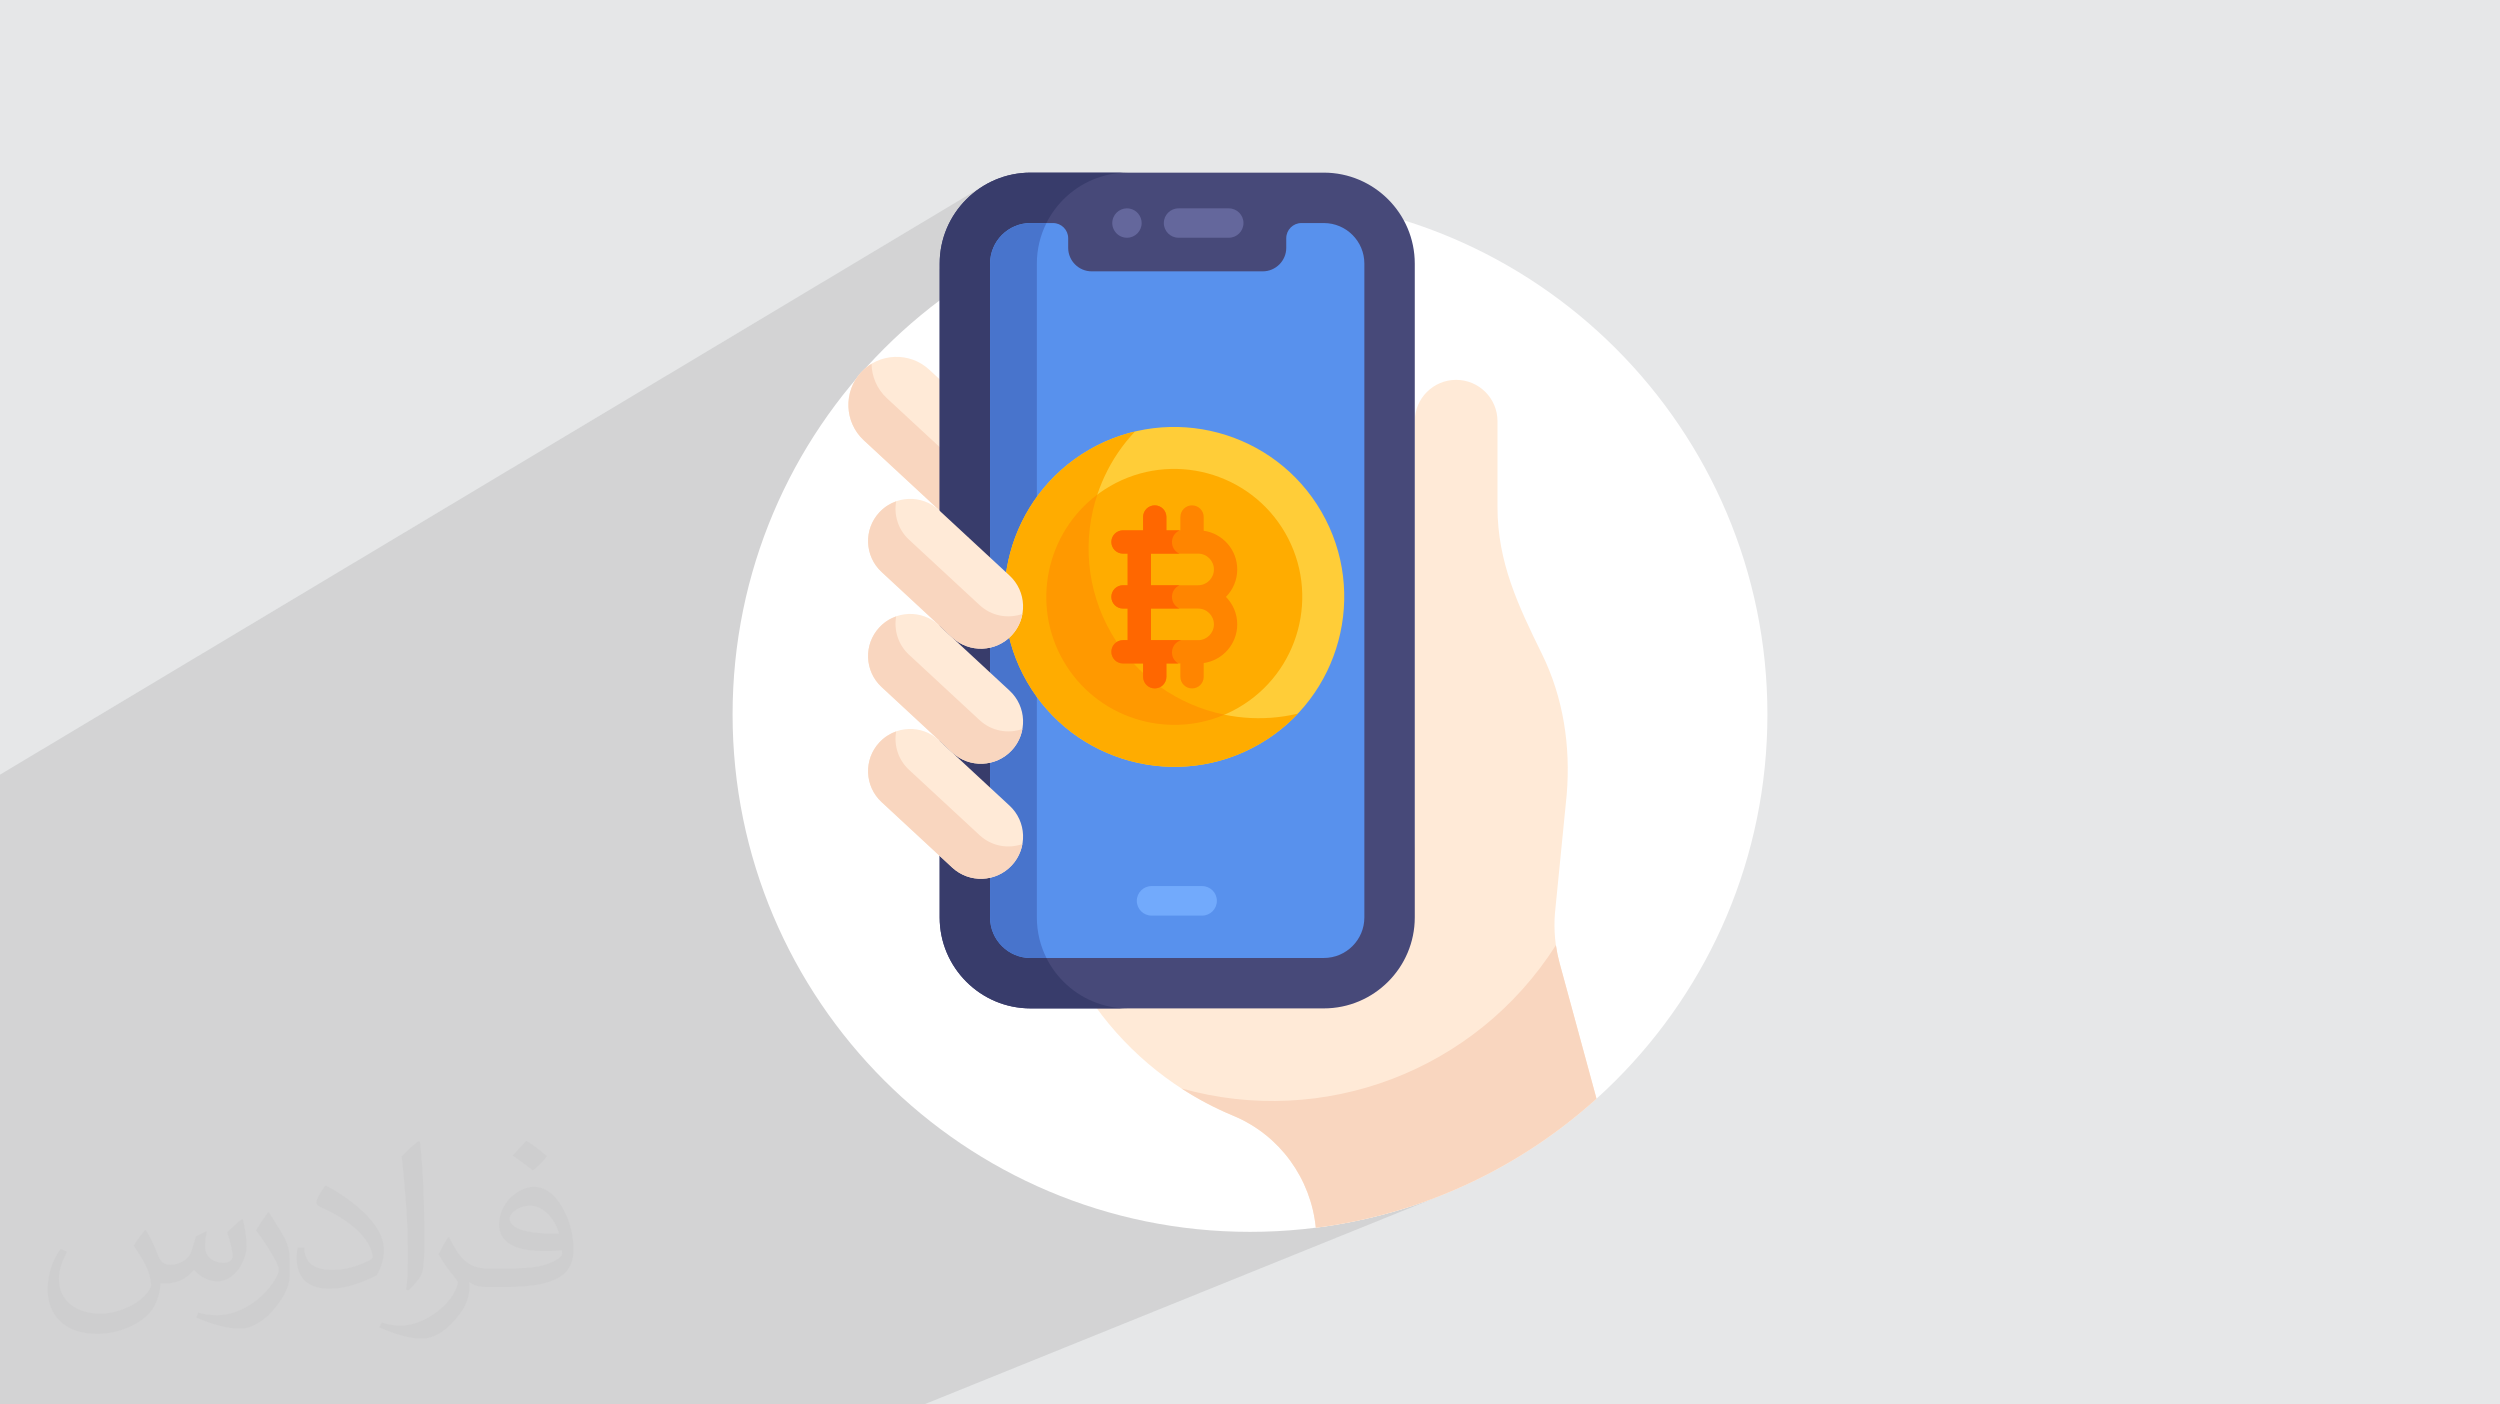
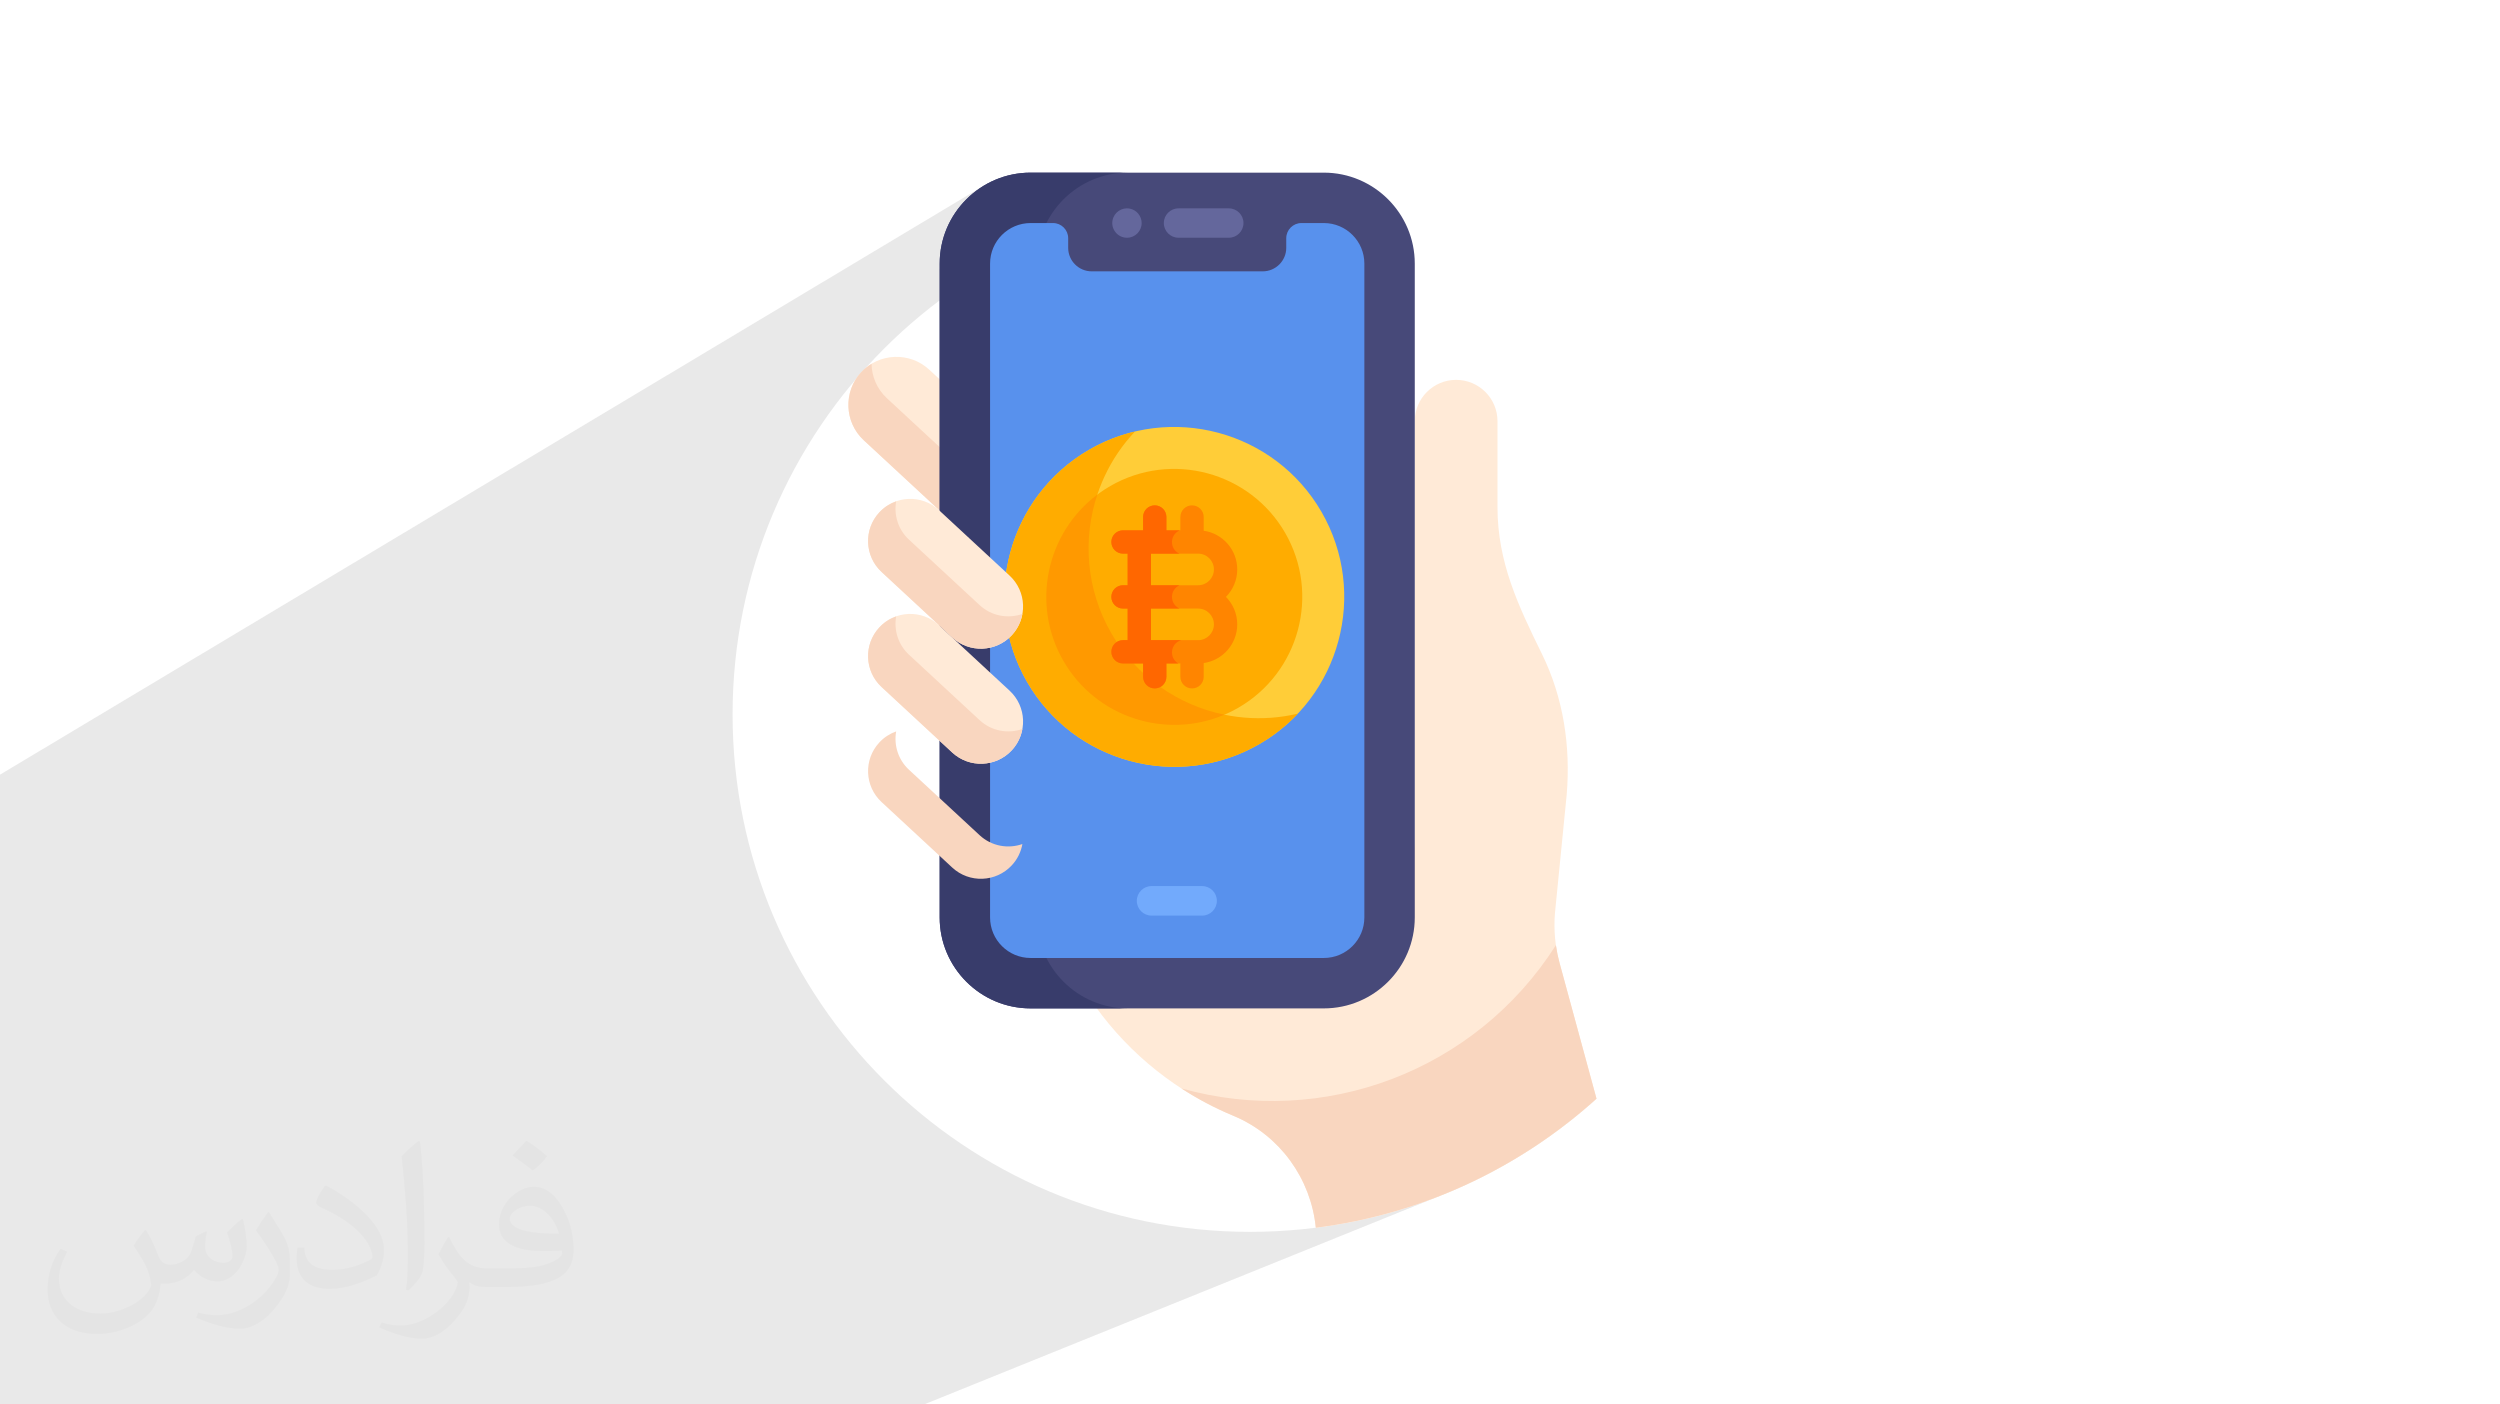
<svg xmlns="http://www.w3.org/2000/svg" xml:space="preserve" width="94.192mm" height="52.917mm" version="1.0" style="shape-rendering:geometricPrecision; text-rendering:geometricPrecision; image-rendering:optimizeQuality; fill-rule:evenodd; clip-rule:evenodd" viewBox="0 0 9404.92 5283.66">
  <defs>
    <style type="text/css">
   
    .fil7 {fill:#383C6B;fill-rule:nonzero}
    .fil6 {fill:#474979;fill-rule:nonzero}
    .fil9 {fill:#4874CC;fill-rule:nonzero}
    .fil8 {fill:#5891ED;fill-rule:nonzero}
    .fil10 {fill:#64679C;fill-rule:nonzero}
    .fil11 {fill:#72AAFC;fill-rule:nonzero}
    .fil5 {fill:#F9D6BF;fill-rule:nonzero}
    .fil16 {fill:#FF6700;fill-rule:nonzero}
    .fil15 {fill:#FF8500;fill-rule:nonzero}
    .fil14 {fill:#FF9900;fill-rule:nonzero}
    .fil13 {fill:#FFAC00;fill-rule:nonzero}
    .fil12 {fill:#FFCD38;fill-rule:nonzero}
    .fil4 {fill:#FFEAD7;fill-rule:nonzero}
    .fil3 {fill:white;fill-rule:nonzero}
    .fil2 {fill:#373435;fill-opacity:0.031}
    .fil1 {fill:#2B2A29;fill-opacity:0.102}
    .fil0 {fill:#E6E7E8}
   
  </style>
  </defs>
  <g id="Layer_x0020_1">
-     <polygon class="fil0" points="-0,0 9404.92,0 9404.92,5283.66 -0,5283.66 " />
    <path class="fil1" d="M-0 3688.15l0 -41.15 0 -28.99 0 -24.9 0 -68.28 0 -6.54 0 -15.14 0 -46.43 0 -0.02 0 -25.8 0 -34.31 0 -36.6 0 -13.32 0 -6.85 0 -5.75 0 -55.01 0 -7.68 0 -0.17 0 -11.44 0 -17.64 0 -59.08 0 -10.79 0 -31.87 0 -41.27 0 -3.8 0 -16.98 0 -164.06 3699.88 -2215.19 -13.89 8.92 -13.43 9.55 -12.93 10.17 -12.42 10.76 -11.89 11.34 -11.34 11.89 -10.76 12.43 -10.17 12.93 -9.55 13.42 -8.92 13.89 -8.25 14.34 -7.57 14.76 -6.86 15.16 -6.14 15.54 -5.38 15.9 -4.62 16.23 -3.82 16.54 -3.02 16.84 -2.19 17.1 -1.32 17.36 -0.45 17.58 0 20.08 530.61 -312.74 14.33 -8.25 14.76 -7.57 15.16 -6.87 15.54 -6.13 15.9 -5.39 16.24 -4.62 16.54 -3.82 16.83 -3.02 17.11 -2.19 17.36 -1.32 17.58 -0.45 -512.47 300.86 -2.75 10.65 -2.31 15.16 -0.79 15.61 0 13.8 0 26.01 0 37.41 0 6.04 483.96 -281.58 -8.2 6.8 -6.76 8.23 -5.07 9.45 -3.11 10.44 -1.1 12.32 1.67 11.92 4.19 11.16 6.43 9.99 8.43 8.45 10.14 6.51 11.6 4.18 2.71 0.31 173.15 -99.92 -8.18 6.75 -6.76 8.18 -5.1 9.39 -3.22 10.37 -1.13 11.14 1.13 11.14 3.22 10.37 5.1 9.39 6.76 8.18 8.18 6.75 9.4 5.09 10.37 3.23 11.14 1.12 189.09 0 11.14 -1.12 10.37 -3.23 9.39 -5.09 -928.95 526.98 0 75.31 0 4.09 1139.41 -642.46 -8.45 6.97 -6.97 8.46 -5.27 9.71 -3.32 10.72 -1.16 11.51 0 36.21 -1.81 17.75 -5.16 16.56 -8.18 15.01 -10.81 13.09 -13.09 10.81 -1075.18 600.89 0 74.35 0 103.35 0 106.61 0 4.58 383.65 -209.62 10.42 -5.63 10.47 -5.42 10.53 -5.2 10.59 -5 10.64 -4.78 10.69 -4.58 10.74 -4.36 10.79 -4.15 10.83 -3.95 10.86 -3.74 10.91 -3.53 10.94 -3.33 10.97 -3.13 11.01 -2.93 11.03 -2.73 -17.29 19.08 -16.44 19.68 -15.58 20.26 -14.7 20.8 -13.83 21.31 -12.94 21.8 -12.04 22.25 -11.13 22.67 -10.23 23.06 -9.31 23.41 -5.46 15.48 67.82 -36.53 -21.75 11.83 -21.12 12.92 -20.22 13.83 -7.45 5.66 -0.2 0.57 -7.45 24.04 -6.49 24.31 -5.55 24.55 -4.58 24.76 -3.61 24.93 -2.65 25.08 -1.19 18.22 230.67 -122.75 0.01 0 8.23 -2.56 8.84 -0.89 8.84 0.89 8.24 2.56 7.45 4.04 6.49 5.36 5.35 6.49 4.03 7.46 2.56 8.23 0.89 8.85 0 1.59 79.42 -42.02 8.23 -2.56 8.85 -0.89 8.84 0.89 8.24 2.56 7.45 4.04 6.49 5.36 1.37 1.66 886.96 -467.85 13.6 -6.55 14.3 -5.23 14.91 -3.83 15.46 -2.37 15.91 -0.8 15.92 0.8 15.45 2.37 14.92 3.83 14.29 5.23 13.61 6.55 12.82 7.8 11.98 8.96 11.05 10.04 10.03 11.05 8.96 11.98 7.8 12.83 6.55 13.6 5.23 14.3 3.82 14.92 2.37 15.45 0.8 15.92 0 323.68 0.23 19.29 0.68 19.05 1.11 18.82 1.54 18.6 1.94 18.4 2.35 18.2 2.73 18.01 3.1 17.84 3.46 17.68 3.8 17.52 4.14 17.38 4.46 17.24 4.77 17.12 5.06 17.02 5.36 16.91 5.62 16.82 5.88 16.74 6.13 16.67 6.37 16.62 6.59 16.56 6.79 16.53 7 16.51 7.17 16.5 7.35 16.49 7.51 16.5 7.65 16.51 7.79 16.53 7.9 16.57 8.02 16.62 8.11 16.68 8.19 16.74 8.27 16.83 7.41 15.44 7.1 15.54 6.79 15.64 6.49 15.74 6.18 15.84 5.89 15.93 5.58 16.01 5.29 16.1 4.99 16.18 4.7 16.26 4.4 16.33 4.12 16.4 3.83 16.47 3.54 16.52 3.26 16.58 2.99 16.64 2.7 16.69 2.42 16.74 2.15 16.79 1.87 16.83 1.6 16.87 1.33 16.9 1.05 16.94 0.79 16.97 0.52 16.99 0.26 17.01 0 17.04 -0.26 17.04 -0.53 17.06 -0.78 17.07 -1.03 17.08 -1.29 17.07 -44.26 446.74 -0.84 11.79 -0.57 11.8 -0.32 11.8 -0.07 11.79 0.19 11.79 0.45 11.78 0.7 11.76 0.96 11.74 1.21 11.72 1.47 11.69 0.4 2.73 0.02 -0.01 1.26 8.41 1.39 8.39 1.51 8.36 1.65 8.35 1.77 8.32 1.44 6.24 0.87 3.69 1.39 5.6 2.42 9.28 139.02 510.81 -27.16 24.06 -27.61 23.55 -0.01 0 -28.05 23.05 -28.49 22.54 -28.91 22.01 -29.33 21.48 -0.01 0 -29.73 20.95 -30.14 20.4 -30.55 19.84 -30.93 19.28 -31.31 18.72 -0.01 0 -31.69 18.14 -0.01 0 -32.05 17.56 -0.01 0 -32.42 16.98 -32.78 16.38 -0.01 0 -33.12 15.79 -33.47 15.17 -30.45 13.11 2.42 -0.96 -3.35 1.36 -2.42 1.04 -0.01 0 -34.12 13.93 -0.01 0 -1943.99 786.1 -0.01 0 -0.43 0 -280.06 0 -74.47 0 -762.75 0 -338.6 0 -141.57 0 -150.23 0 -68.93 0 -14.72 0 -7.17 0 -39.94 0 -21.91 0 -314.88 0 -27.61 0 -270.56 0 -97.01 0 -23.01 0 -10.93 0 -184.06 0 -82.81 0 -63.58 0 -144.64 0 -6.56 0 -50.33 0 -100.13 0 -10.23 0 -189.1 0 0 -47.58 0 -76.88 0 -44.27 0 -0.01 0 -10.05 0 -1.43 0 -1.35 0 -24.44 0 -16.57 0 -40.97 0 -58.34 0 -0.66 0 -47.28 0 -77.66 0 -21.89 0 -35.06 0 -0.33 0 -4.2 0 -2.25 0 -15.52 0 -4.69 0 -9.25 0 -8.39 0 -13.85 0 -4.65 0 -0.02 0 -9.93 0 -6.51 0 -1.2 0 -4.51 0 -14.17 0 -11.81 0 -0.78 0 -12.48 0 -6.43 0 -27.9 0 -15.08 0 -11.31 0 -0.2 0 -10.19 0 -7.37 0 -4.35 0 -0.01 0 -3.5 0 -15.64 0 -0.87 0 -6.28 0 -6.07 0 -3.22 0 -4.15 0 -5.87 0 -3.11 0 -20 0 -8.96 0 -0.03 0 -8.16 0 -7.43 0 -27.15 0 -27.67 0 -9.74 0 -7.5 0 -4.48 0 -0.01 0 -2.29 0 -10.05 0 -8.58 0 -12.41 0 -14.5 0 -24.15 0 -1.29 0 -1.89 0 -10.43 0 -7.56 0 -1.4 0 -18.19 0 -16.81 0 -2.83 0 -0.01 0 -1.71 0 -1.29 0 -12.89 0 -16.93 0 -4.6 0 -0.01 0 -3.54 0 -0.91 0 -15.93 0 -4.61 0 -17.38 0 -28.93 0 -27.57 0 -8.31 0 -0.04 0 -41.28 0 -4.92 0 -0.1 0 -119.61 0 -7.39 0 -20.95 0 -0.16 0 -56.22 0 -0.02 0 -12.78 0 -98.06 0 -7.69 0 -0.04 0 -67.6zm4130.73 -1834.88l46.12 -24.85 -46.12 24.84 0 0.01z" />
    <path class="fil2" d="M548.54 4627.69c17.95,27.21 29.6,53.36 40.96,82.43 8.45,16.91 12.93,48.09 52.57,48.09 11.61,0 28.28,-3.42 43.06,-11.61 16.63,-8.73 29.32,-21.94 35.94,-42l15.85 -53.36 38.57 -19.02 2.64 2.64c-5.27,20.09 -6.59,39.36 -6.59,54.43 0,44.63 38.57,61.56 69.22,61.56 17.95,0 34.09,-8.73 34.09,-25.11 0,-21.13 -8.98,-57.06 -20.62,-89.29 17.95,-17.95 35.94,-35.94 56.53,-50.47l3.17 1.6c8.98,38.04 14,75.56 14,100.66 0,24.57 -10.83,51.79 -19.81,69.49 -18.49,34.87 -51.25,62.62 -90.87,62.62 -30.1,0 -63.65,-15.07 -86.66,-43.06l-1.32 0c-21.66,26.96 -55.22,51.25 -108.86,51.25l-16.63 0c-2.64,35.41 -10.29,60.49 -21.94,82.95 -31.95,62.34 -126.81,106.47 -216.1,106.47 -124.17,0 -186.51,-71.59 -186.51,-166.96 0,-58.91 19.27,-113.6 48.88,-152.42l24.29 10.04c-18.49,35.41 -30.91,68.68 -30.91,101.45 0,89.29 72.66,131.83 156.4,131.83 77.68,0 173.83,-49.41 191.28,-106.72 -6.59,-62.62 -30.1,-91.93 -66.04,-148.99 10.83,-19.02 24.83,-38.04 42.28,-58.38l3.17 0 0 0 0 0 -0.02 -0.09zm1432.13 -336.04c26.15,16.39 51.79,35.66 76.87,57.85 -14,19.81 -31.45,37.79 -53.11,53.64 -25.11,-20.34 -50.19,-37.79 -75.84,-56.27 17.42,-19.55 34.62,-38.29 52.04,-55.22l0 0 0 0 0 0 0 0 0 0 0.03 0zm13.47 244.11c-42.28,0 -76.87,27.75 -76.87,48.34 0,44.13 84.53,57.85 185.72,57.31 -12.68,-51.79 -57.06,-105.68 -108.86,-105.68l0.01 0.03zm-94.86 236.19c54.96,0 103.04,-1.6 139.74,-10.83 40.96,-10.29 75.56,-30.91 75.56,-45.17 0,-3.7 0,-8.19 -1.32,-11.89 -22.98,2.11 -49.41,2.11 -72.38,2.11 -74.49,0 -131.55,-16.91 -154.02,-58.66 -5.55,-11.61 -9.51,-24.57 -9.51,-39.36 0,-40.43 17.42,-79.79 48.09,-107 25.61,-22.45 53.89,-36.44 82.67,-36.44 52.04,0 93.51,41.75 122.57,107.54 15.85,35.94 26.68,77.4 26.68,129.72 0,34.87 -9.51,64.19 -31.17,85.85 -40.43,39.11 -114.92,53.89 -229.04,53.89l-51.79 0 0 0 -13.47 0c-28.28,0 -48.62,-5.02 -64.72,-17.42l-2.64 0c0.79,6.59 1.32,12.93 1.32,19.02 0,25.61 -8.45,58.38 -25.61,84.53 -50.72,75.3 -105.68,108.04 -153.24,108.04 -48.09,0 -107,-18.49 -160.11,-42.54l9.51 -18.49c17.17,7.13 40.96,11.89 73.7,11.89 85.85,0 198.66,-82.43 212.66,-163 -3.17,-6.59 -8.98,-15.32 -17.17,-24.57 -25.11,-29.85 -40.96,-54.68 -55.75,-80.83 12.68,-25.11 24.29,-45.17 35.13,-63.4l4.49 -0.53c36.72,74.77 69.99,117.55 144.23,117.55l11.61 0 0 0 53.89 0 0 0 0 0 0 0 0 0 0 0 0.09 0.01zm-371.98 79c6.34,-34.34 6.87,-72.91 6.87,-108.86l0 -53.36c0,-99.6 -12.68,-244.36 -22.98,-338.68 17.95,-19.27 43.06,-42 62.87,-57.31l5.81 1.6c13.47,118.62 16.63,256 16.63,383.06 0,33.3 -1.32,65.79 -4.49,89.55 -1.85,30.1 -19.27,52.83 -56.53,87.7l-8.19 -3.7zm-382.8 -157.19c1.85,46.77 24.83,83.49 105.15,83.49 49.93,0 92.19,-12.93 138.96,-35.13 8.45,-3.7 12.93,-8.73 12.93,-12.93 0,-29.32 -22.45,-68.15 -60.23,-103.55 -36.72,-33.3 -85.34,-62.62 -130.76,-82.18 -15.6,-6.59 -20.62,-13.47 -20.62,-20.09 0,-13.47 17.95,-41.75 32.77,-62.09l5.02 -0.53c52.04,27.21 110.17,67.64 153.24,112.53 39.11,41.47 63.4,83.49 63.4,129.19 0,33.81 -10.29,65.51 -26.96,95.11 -57.06,28.79 -117.83,50.72 -178.06,50.72 -73.17,0 -123.1,-34.34 -123.1,-114.92 0,-8.73 0,-22.19 3.17,-39.64l25.11 0 0 0 0 0 0 0 0 0 0 0 -0.02 0zm-132.37 -132.9l45.45 73.45c16.63,27.21 32.23,56.81 32.23,103.55l0 59.7c0,48.34 -30.91,100.13 -80.83,151.38 -39.11,34.62 -73.7,49.41 -105.68,49.41 -47.55,0 -101.98,-14.79 -164.85,-41.75l7.13 -18.49c19.81,5.27 42.79,9.77 71.06,9.77 90.36,-0.53 182.8,-66.57 225.08,-147.15 5.02,-9.26 6.87,-17.95 6.87,-24.04 0,-9.26 -5.02,-19.55 -8.98,-28.79 -22.98,-43.31 -48.62,-82.95 -76.87,-119.68 14.79,-23.25 29.6,-45.7 45.7,-67.9l3.7 0.53 0 0 0 0 0 0 0 0 0 0 -0.02 0.01z" />
    <g id="_1645086416048">
      <g id="surface1">
        <path class="fil3" d="M6648.95 2687.7c0,1075.02 -871.48,1946.5 -1946.49,1946.5 -1075.02,0 -1946.5,-871.48 -1946.5,-1946.5 0,-1075.01 871.48,-1946.49 1946.5,-1946.49 1075.01,0 1946.49,871.48 1946.49,1946.49zm0 0z" />
        <path class="fil4" d="M5866.95 3622.39c-16.57,-60.86 -22.41,-124.15 -17.27,-187.03l44.26 -446.74c15.06,-182.16 -12.7,-364.69 -93.36,-528.74 -88.47,-180.01 -167.06,-344.53 -167.06,-551.59l0 -323.68c0,-85.95 -69.64,-155.62 -155.59,-155.62 -85.94,0 -155.59,69.67 -155.59,155.62 0,55.51 0,1570.46 0,1564.53 0,24.9 -2.73,49.17 -7.78,72.57l0 221.8c0,188.73 -153.56,342.26 -342.29,342.26 -125.34,0 -557.53,0 -851.65,0 130.87,182.19 310,324.84 517.92,411.18 1.27,0.55 2.55,1.06 3.85,1.61 172.93,73.06 289.33,235.7 307.69,420.02 403.58,-51.22 768.58,-226.1 1055.89,-485.39l-139.02 -510.81zm0 0z" />
        <path class="fil4" d="M3542.96 1434.42l-47.37 -43.9c-73.08,-67.7 -188.25,-63.29 -255.91,9.76 -67.71,73.06 -63.33,188.22 9.76,255.92l293.56 272 0 -493.77 -0.03 0zm0 0z" />
        <path class="fil5" d="M3336.32 1497.95c-37.39,-34.66 -56.7,-81.78 -57.64,-129.29 -14.11,8.52 -27.3,18.97 -39.03,31.61 -67.68,73.06 -63.3,188.22 9.76,255.92l293.56 272 0 -238.77 -206.64 -191.47zm0 0z" />
        <path class="fil6" d="M4980.05 649.46c-118.02,0 -985.85,0 -1102.83,0 -188.73,0 -342.26,153.56 -342.26,342.28l0 2459.56c0,188.72 153.53,342.25 342.26,342.25 172.43,0 929.84,0 1102.83,0 188.73,0 342.28,-153.53 342.28,-342.25l0 -2459.56c0,-188.72 -153.55,-342.28 -342.28,-342.28zm0 0z" />
        <path class="fil7" d="M3900.62 3451.29l0 -2459.56c0,-188.72 153.56,-342.28 342.29,-342.28 -174.36,0 -322.1,0 -365.7,0 -188.73,0 -342.26,153.56 -342.26,342.28l0 2459.56c0,188.72 153.53,342.25 342.26,342.25 62.92,0 203.77,0 365.7,0 -188.73,0.03 -342.29,-153.53 -342.29,-342.25zm0 0z" />
        <path class="fil8" d="M5132.69 3451.29c0,84.3 -68.34,152.61 -152.64,152.61 -116.74,0 -984.82,0 -1102.83,0 -84.31,0 -152.62,-68.31 -152.62,-152.61 0,-77.74 0,-2380.39 0,-2459.56 0,-84.29 68.31,-152.64 152.62,-152.64l84.11 0c31.53,0 57.12,25.57 57.12,57.12l0 36.21c0,48.62 39.74,88.38 88.35,88.38 132.4,0 511.32,0 643.66,0 48.62,0 88.38,-39.76 88.38,-88.38l0 -36.21c0,-31.55 25.57,-57.12 57.09,-57.12l84.12 0c84.3,0 152.64,68.35 152.64,152.64 0,529.41 0,1966.05 0,2459.56zm0 0z" />
-         <path class="fil9" d="M3900.62 991.74c0,-54.84 13.04,-106.64 36.06,-152.64l-59.46 0c-84.31,0 -152.62,68.35 -152.62,152.64 0,79.17 0,2381.81 0,2459.56 0,84.3 68.31,152.61 152.62,152.61 12.25,0 32.71,0 59.46,0 -23.02,-45.96 -36.06,-97.8 -36.06,-152.61l0 -2459.56zm0 0z" />
        <path class="fil10" d="M4622.65 894.37l-189.09 0c-30.52,0 -55.3,-24.74 -55.3,-55.27 0,-30.52 24.77,-55.27 55.3,-55.27l189.09 0c30.52,0 55.27,24.74 55.27,55.27 0,30.52 -24.74,55.27 -55.27,55.27zm0 0z" />
        <path class="fil10" d="M4239.6 894.37c-35.52,0 -61.05,-33.01 -54.18,-66.03 5.44,-28.98 34.6,-49.67 65,-43.41 24.83,4.65 44.44,27.27 44.44,54.18 0,30 -24.26,55.27 -55.27,55.27zm0 0z" />
        <path class="fil5" d="M5853.27 3555.76c-301.4,473.77 -874.2,689.29 -1408.92,538.76 61.2,39.77 126.1,74.18 194.18,102.42 1.27,0.55 2.58,1.09 3.85,1.64 172.96,73.03 289.33,235.7 307.69,420.02 403.61,-51.25 768.58,-226.13 1055.89,-485.42l-139.02 -510.81c-5.96,-21.95 -10.49,-44.19 -13.68,-66.63zm0 0z" />
        <path class="fil11" d="M4522.27 3444.52l-190.1 0c-30.67,0 -55.58,-24.87 -55.58,-55.58 0,-30.67 24.9,-55.55 55.58,-55.55l190.1 0c30.67,0 55.57,24.87 55.57,55.55 -0.03,30.7 -24.89,55.58 -55.57,55.58zm0 0z" />
        <path class="fil4" d="M3806.51 2822.32c-59.56,64.27 -159.95,68.11 -224.24,8.55l-265.77 -246.28c-64.3,-59.56 -68.14,-159.95 -8.55,-224.21 59.56,-64.3 159.94,-68.13 224.21,-8.58l265.8 246.29c64.3,59.55 68.13,159.94 8.55,224.23zm0 0z" />
        <path class="fil5" d="M3685.38 2709.26l-265.77 -246.28c-41.13,-38.09 -57.39,-92.91 -48.25,-144.28 -23.46,8.3 -45.35,22.13 -63.41,41.68 -59.59,64.26 -55.76,164.65 8.55,224.21l265.77 246.28c64.29,59.56 164.68,55.73 224.24,-8.55 21.46,-23.16 34.56,-51.01 39.7,-79.92 -53.81,19 -116.04,8.33 -160.83,-33.14zm0 0z" />
-         <path class="fil4" d="M3806.51 3255.11c-59.56,64.3 -159.95,68.13 -224.24,8.55l-265.77 -246.26c-64.3,-59.55 -68.14,-159.97 -8.55,-224.23 59.56,-64.3 159.94,-68.11 224.21,-8.55l265.8 246.25c64.3,59.59 68.13,159.98 8.55,224.24zm0 0z" />
        <path class="fil5" d="M3685.38 3142.08l-265.77 -246.28c-41.13,-38.12 -57.39,-92.91 -48.25,-144.29 -23.46,8.28 -45.35,22.14 -63.41,41.66 -59.59,64.29 -55.76,164.68 8.55,224.23l265.77 246.29c64.29,59.55 164.68,55.73 224.24,-8.55 21.46,-23.16 34.56,-51.01 39.7,-79.95 -53.81,19 -116.04,8.36 -160.83,-33.11zm0 0z" />
        <path class="fil12" d="M4737.39 2799.31c-305.38,176.29 -697.25,71.29 -873.55,-234.07 -176.33,-305.38 -71.32,-697.24 234.06,-873.58 305.38,-176.29 697.25,-71.29 873.58,234.1 176.3,305.38 71.29,697.24 -234.09,873.55zm0 0z" />
        <path class="fil13" d="M4180.74 2382.26c-144.53,-250.32 -99.99,-558.74 88.99,-758.93 -58.92,13.98 -116.77,36.57 -171.83,68.34 -305.38,176.33 -410.39,568.2 -234.06,873.58 176.29,305.36 568.17,410.36 873.55,234.07 55.03,-31.8 103.54,-70.59 145.1,-114.62 -267.86,63.54 -557.22,-52.11 -701.75,-302.43zm0 0z" />
        <path class="fil13" d="M4176.85 1828.41c-229.98,132.8 -309.08,427.9 -176.29,657.88 132.79,229.98 427.89,309.06 657.88,176.3 229.98,-132.8 309.05,-427.93 176.29,-657.91 -132.79,-229.96 -427.92,-309.06 -657.88,-176.27zm0 0z" />
        <path class="fil14" d="M4128.15 1860.61c-191.86,144.07 -250.51,412.79 -127.6,625.68 122.91,212.9 384.97,296.44 605.65,202.35 -172.89,-35.51 -330.46,-141.86 -425.47,-306.39 -95.01,-164.53 -108.29,-354.14 -52.59,-521.65zm0 0z" />
        <path class="fil15" d="M4654.45 2142.19c0,-74.03 -54.94,-135.41 -126.17,-145.62l0 -51.59c0,-24.23 -19.64,-43.87 -43.86,-43.87 -24.23,0 -43.87,19.64 -43.87,43.87l0 50.06 -52.62 0 0 -50.06c0,-24.23 -19.61,-43.87 -43.84,-43.87 -24.22,0 -43.86,19.64 -43.86,43.87l0 50.06 -75.55 0c-24.2,0 -43.84,19.64 -43.84,43.84 0,24.23 19.64,43.87 43.84,43.87l17.5 0 0 118.9 -17.5 0c-24.2,0 -43.84,19.63 -43.84,43.83 0,24.23 19.64,43.87 43.84,43.87l17.5 0 0 118.89 -17.5 0c-24.2,0 -43.84,19.64 -43.84,43.84 0,24.22 19.64,43.86 43.84,43.86l75.55 0 0 50.07c0,24.23 19.64,43.83 43.86,43.83 24.23,0 43.84,-19.6 43.84,-43.83l0 -50.07 52.62 0 0 50.07c0,24.23 19.64,43.83 43.87,43.83 24.22,0 43.86,-19.6 43.86,-43.83l0 -51.59c71.23,-10.21 126.17,-71.62 126.17,-145.65 0,-40.22 -16.24,-76.7 -42.48,-103.3 26.24,-26.57 42.48,-63.08 42.48,-103.3zm-324.56 -59.43l177.42 0c32.77,0 59.43,26.66 59.43,59.43 0,32.8 -26.66,59.47 -59.43,59.47l-177.42 0 0 -118.9zm177.42 325.5l-177.42 0 0 -118.89 177.42 0c32.77,0 59.43,26.66 59.43,59.43 0,32.8 -26.66,59.46 -59.43,59.46zm0 0z" />
        <path class="fil16" d="M4444.35 2408.25l-114.46 0 0 -118.89 107.65 0c-38.09,-16.81 -38.12,-70.9 0,-87.71l-107.65 0 0 -118.9 106.64 0c-37.81,-17.76 -36.38,-71.87 2.11,-87.72l-50.68 0 0 -50.06c0,-24.23 -19.64,-43.87 -43.87,-43.87 -24.22,0 -43.83,19.64 -43.83,43.87l0 50.06 -75.55 0c-24.23,0 -43.87,19.64 -43.87,43.84 0,24.23 19.64,43.87 43.87,43.87l17.47 0 0 118.9 -17.47 0c-24.23,0 -43.87,19.63 -43.87,43.83 0,24.23 19.64,43.87 43.87,43.87l17.47 0 0 118.89 -17.47 0c-24.23,0 -43.87,19.64 -43.87,43.84 0,24.22 19.64,43.86 43.87,43.86l75.55 0 0 50.07c0,24.23 19.61,43.83 43.83,43.83 24.23,0 43.87,-19.6 43.87,-43.83l0 -50.07 44.93 0c-36.9,-21.4 -29.62,-76.63 11.46,-87.71zm0 0z" />
        <path class="fil4" d="M3806.51 2389.5c-59.56,64.29 -159.95,68.13 -224.24,8.57l-265.77 -246.28c-64.3,-59.55 -68.14,-159.97 -8.55,-224.24 59.56,-64.26 159.94,-68.1 224.21,-8.54l265.8 246.28c64.3,59.56 68.13,159.94 8.55,224.21zm0 0z" />
-         <path class="fil5" d="M3685.38 2276.47l-265.77 -246.29c-41.13,-38.12 -57.39,-92.9 -48.25,-144.31 -23.46,8.3 -45.35,22.17 -63.41,41.68 -59.59,64.27 -55.76,164.69 8.55,224.24l265.77 246.28c64.29,59.56 164.68,55.73 224.24,-8.57 21.46,-23.13 34.56,-50.98 39.7,-79.93 -53.81,19 -116.04,8.37 -160.83,-33.1zm0 0z" />
+         <path class="fil5" d="M3685.38 2276.47l-265.77 -246.29c-41.13,-38.12 -57.39,-92.9 -48.25,-144.31 -23.46,8.3 -45.35,22.17 -63.41,41.68 -59.59,64.27 -55.76,164.69 8.55,224.24l265.77 246.28c64.29,59.56 164.68,55.73 224.24,-8.57 21.46,-23.13 34.56,-50.98 39.7,-79.93 -53.81,19 -116.04,8.37 -160.83,-33.1zz" />
      </g>
    </g>
  </g>
</svg>